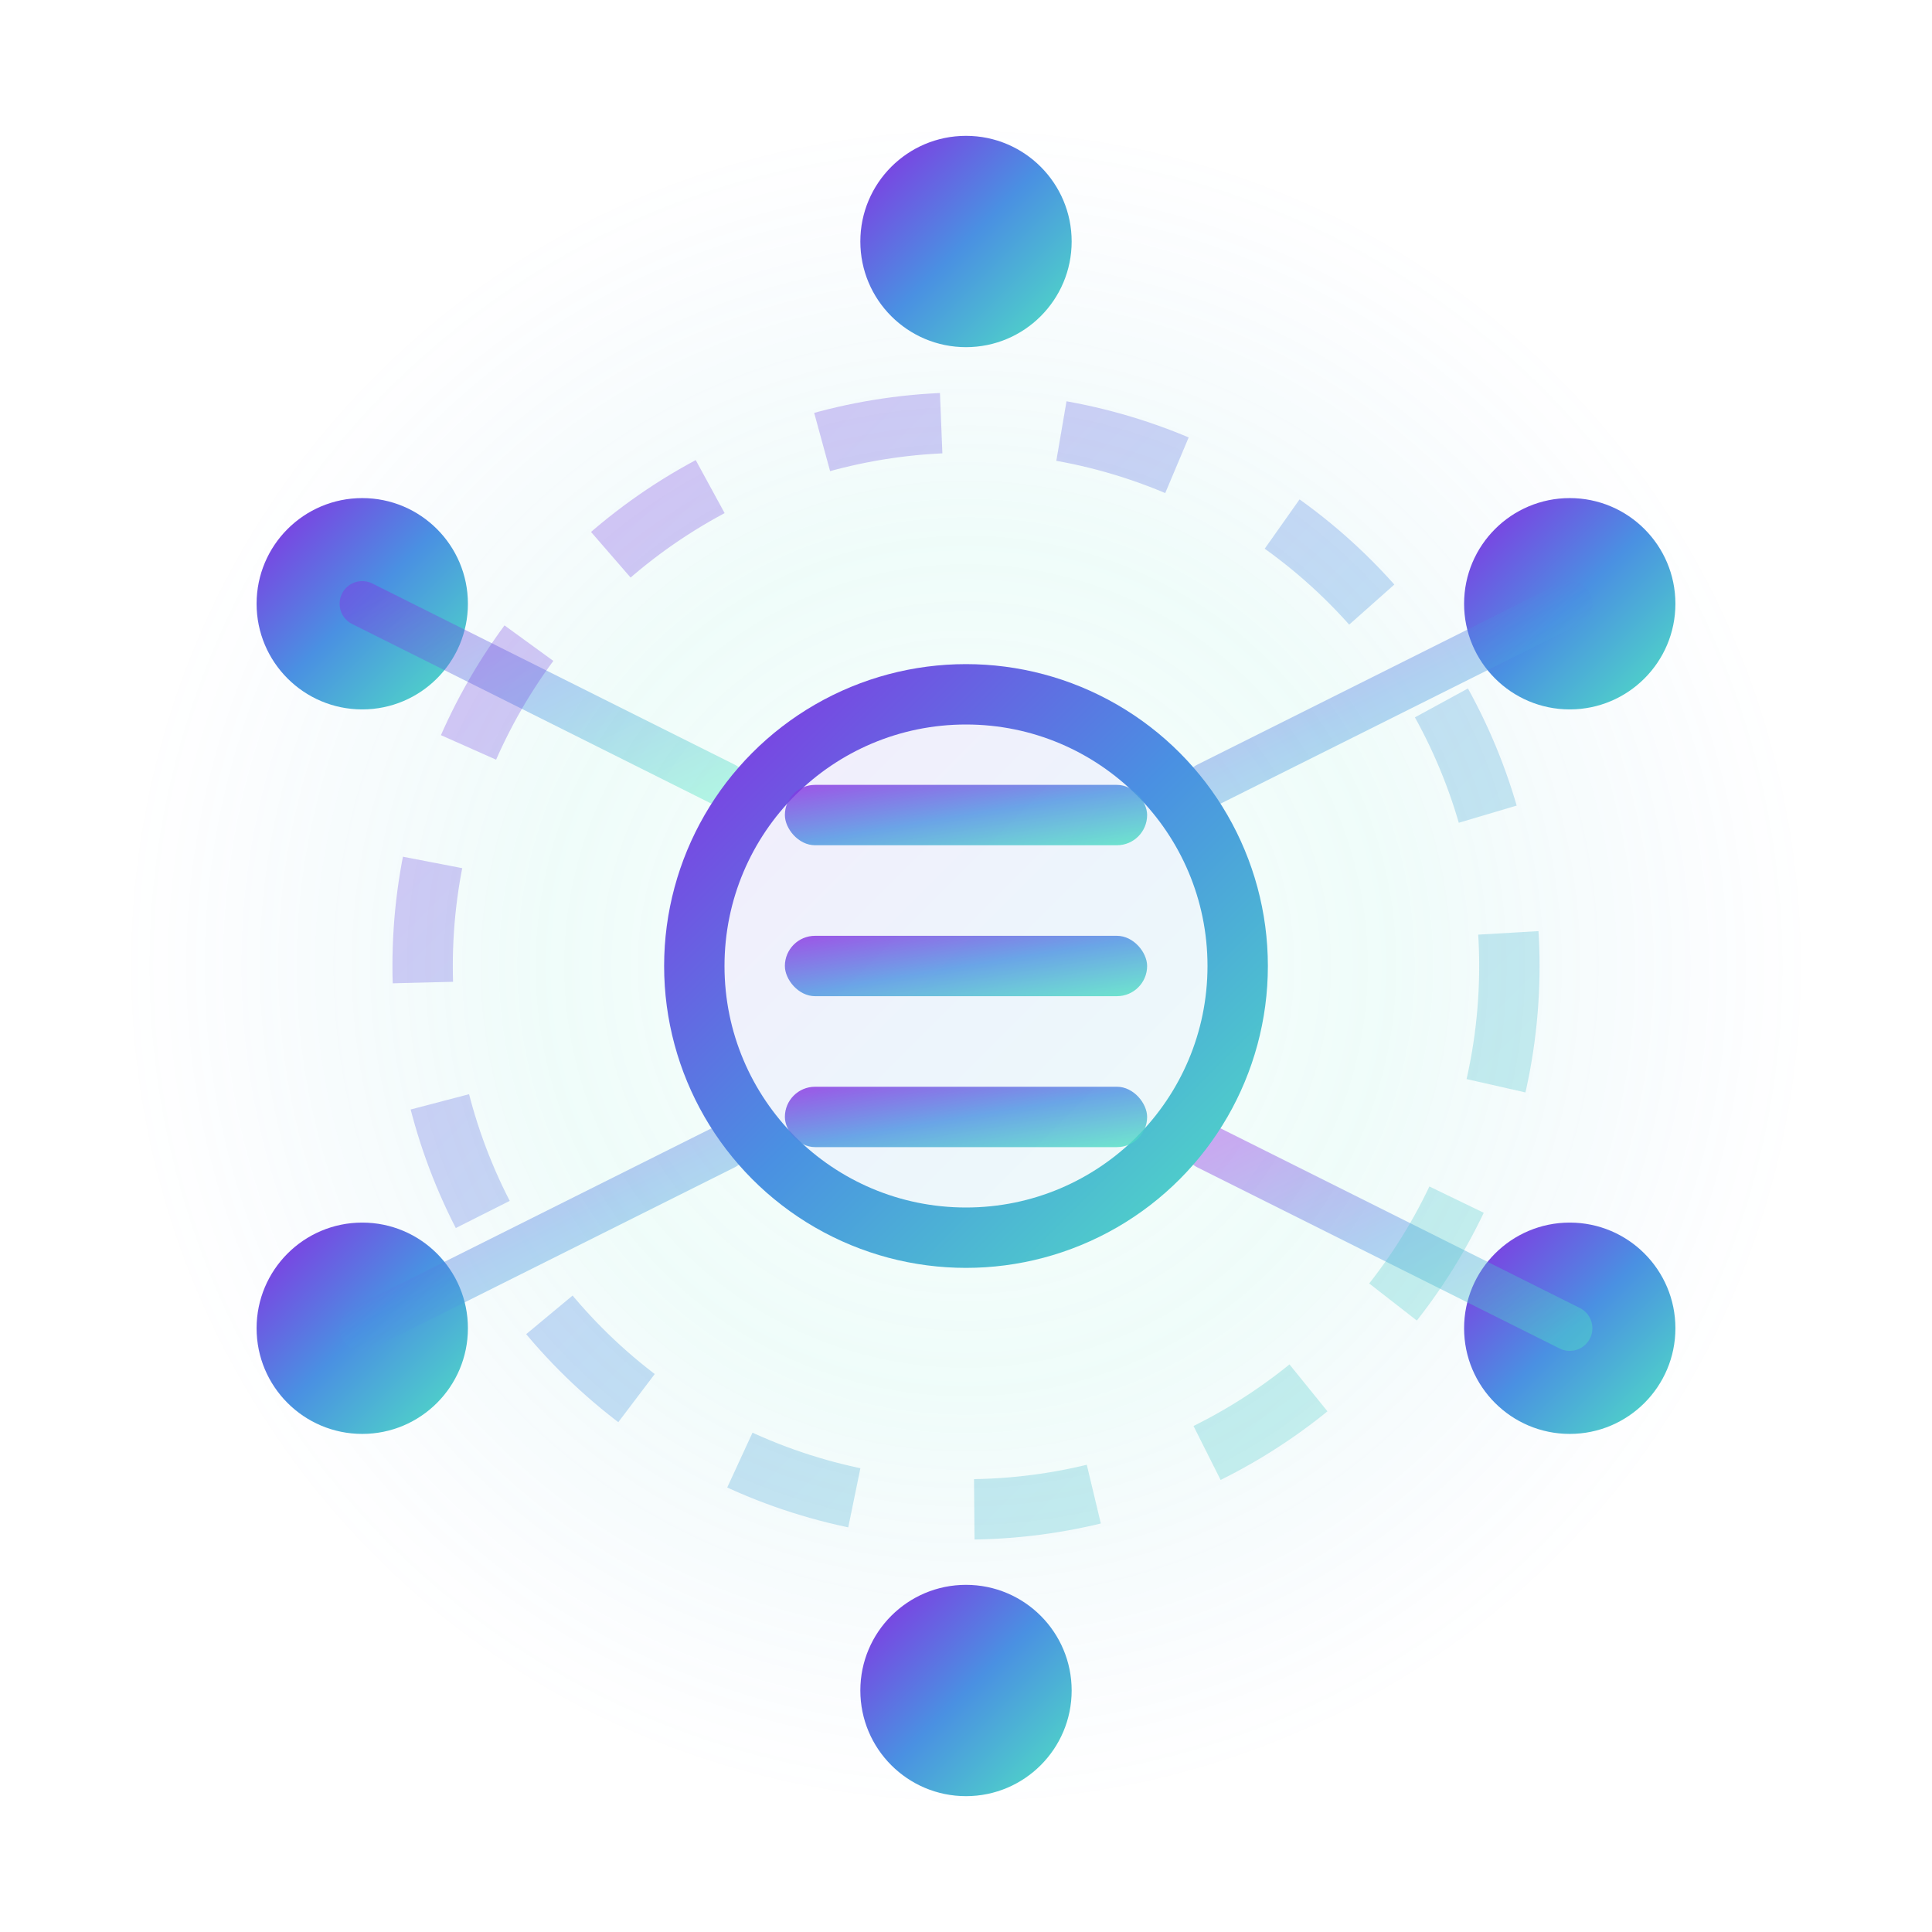
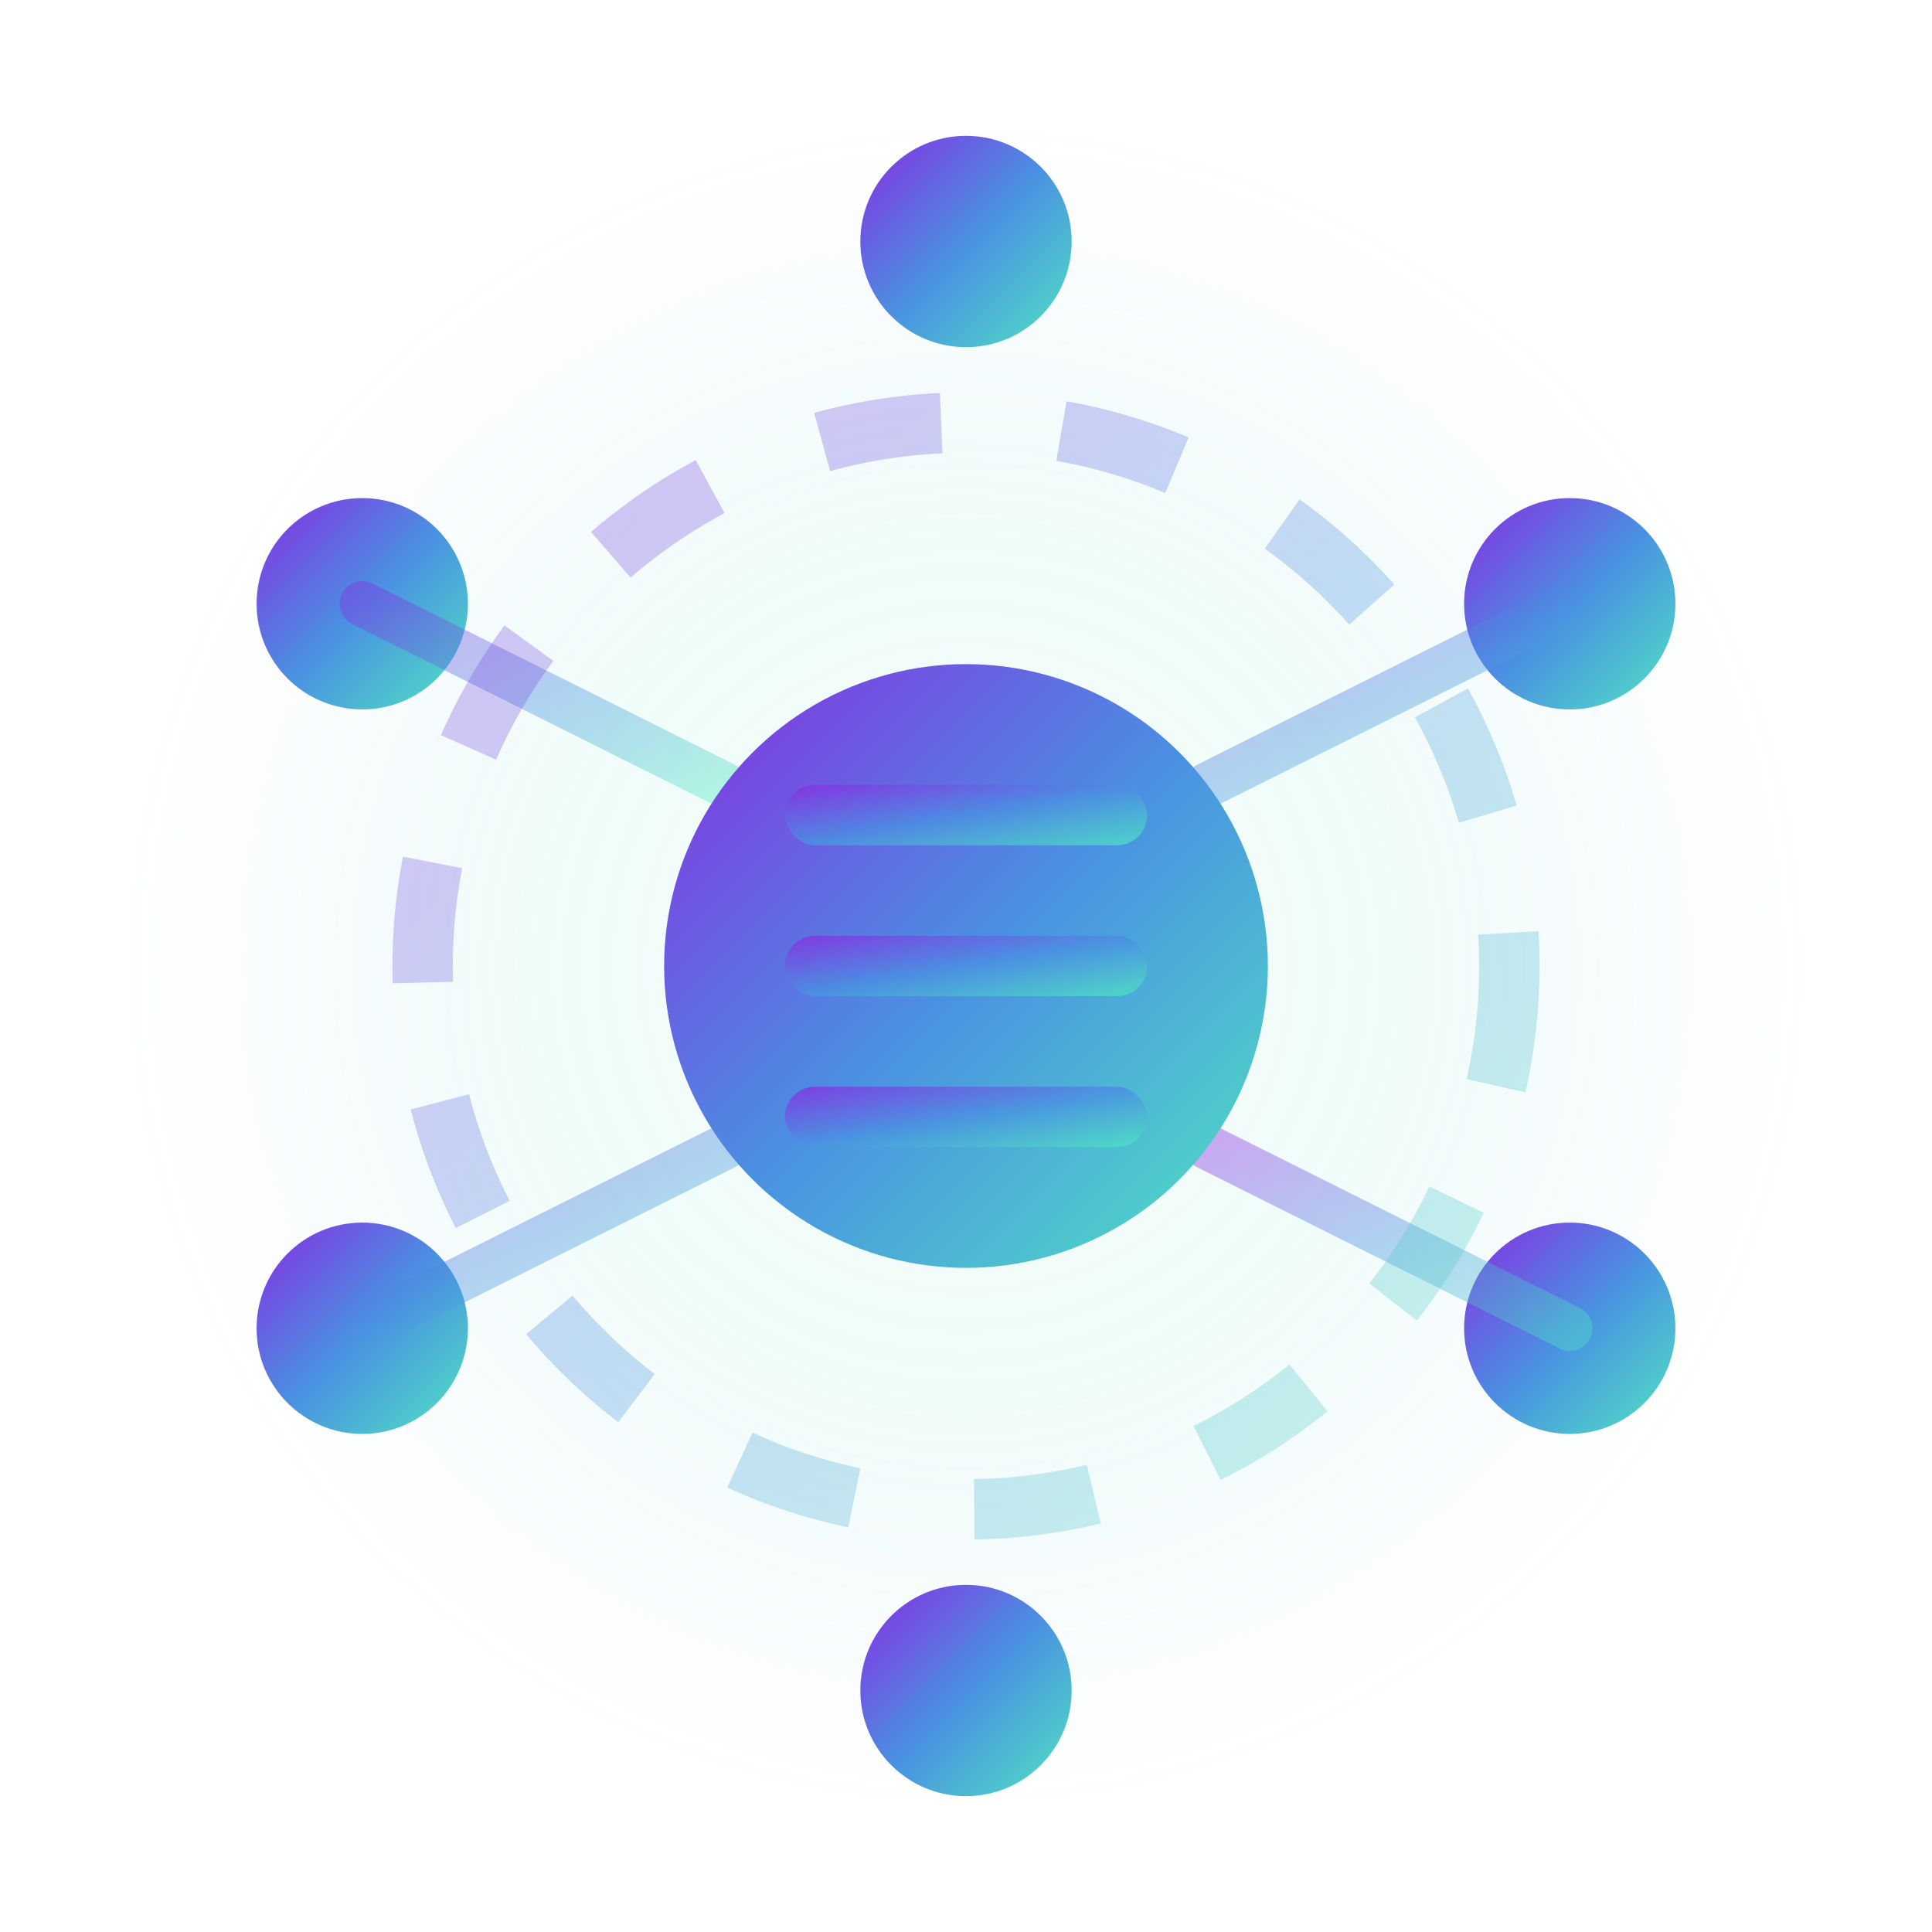
<svg xmlns="http://www.w3.org/2000/svg" viewBox="0 0 64 64" fill="none">
  <defs>
    <linearGradient id="logo-grad" x1="0%" y1="0%" x2="100%" y2="100%">
      <stop offset="0%" stop-color="#8A2BE2" />
      <stop offset="50%" stop-color="#4A90E2" />
      <stop offset="100%" stop-color="#50E3C2" />
    </linearGradient>
    <radialGradient id="glow-grad" cx="50%" cy="50%">
      <stop offset="0%" stop-color="#FFFFFF" stop-opacity="0.9" />
      <stop offset="50%" stop-color="#50E3C2" stop-opacity="0.6" />
      <stop offset="100%" stop-color="#4A90E2" stop-opacity="0" />
    </radialGradient>
    <filter id="shadow" x="-50%" y="-50%" width="200%" height="200%">
      <feDropShadow dx="0" dy="2" stdDeviation="3" flood-color="#000000" flood-opacity="0.25" />
    </filter>
  </defs>
  <circle cx="32" cy="32" r="28" fill="url(#glow-grad)" opacity="0.15" />
  <circle cx="32" cy="8" r="3.5" fill="url(#logo-grad)" filter="url(#shadow)" />
  <circle cx="52" cy="20" r="3.5" fill="url(#logo-grad)" filter="url(#shadow)" />
  <circle cx="52" cy="44" r="3.5" fill="url(#logo-grad)" filter="url(#shadow)" />
  <circle cx="32" cy="56" r="3.5" fill="url(#logo-grad)" filter="url(#shadow)" />
  <circle cx="12" cy="44" r="3.5" fill="url(#logo-grad)" filter="url(#shadow)" />
  <circle cx="12" cy="20" r="3.5" fill="url(#logo-grad)" filter="url(#shadow)" />
  <g opacity="0.4" stroke="url(#logo-grad)" stroke-width="1.5" stroke-linecap="round">
    <line x1="32" y1="8" x2="32" y2="20" />
    <line x1="52" y1="20" x2="40" y2="26" />
    <line x1="52" y1="44" x2="40" y2="38" />
-     <line x1="32" y1="56" x2="32" y2="44" />
    <line x1="12" y1="44" x2="24" y2="38" />
    <line x1="12" y1="20" x2="24" y2="26" />
  </g>
  <circle cx="32" cy="32" r="18" stroke="url(#logo-grad)" stroke-width="2" fill="none" opacity="0.3" stroke-dasharray="4 4" />
  <circle cx="32" cy="32" r="10" fill="url(#logo-grad)" filter="url(#shadow)" />
-   <circle cx="32" cy="32" r="8" fill="white" opacity="0.9" />
  <g fill="url(#logo-grad)" opacity="0.8">
    <rect x="26" y="26" width="12" height="2" rx="1" />
    <rect x="26" y="31" width="12" height="2" rx="1" />
    <rect x="26" y="36" width="12" height="2" rx="1" />
  </g>
</svg>